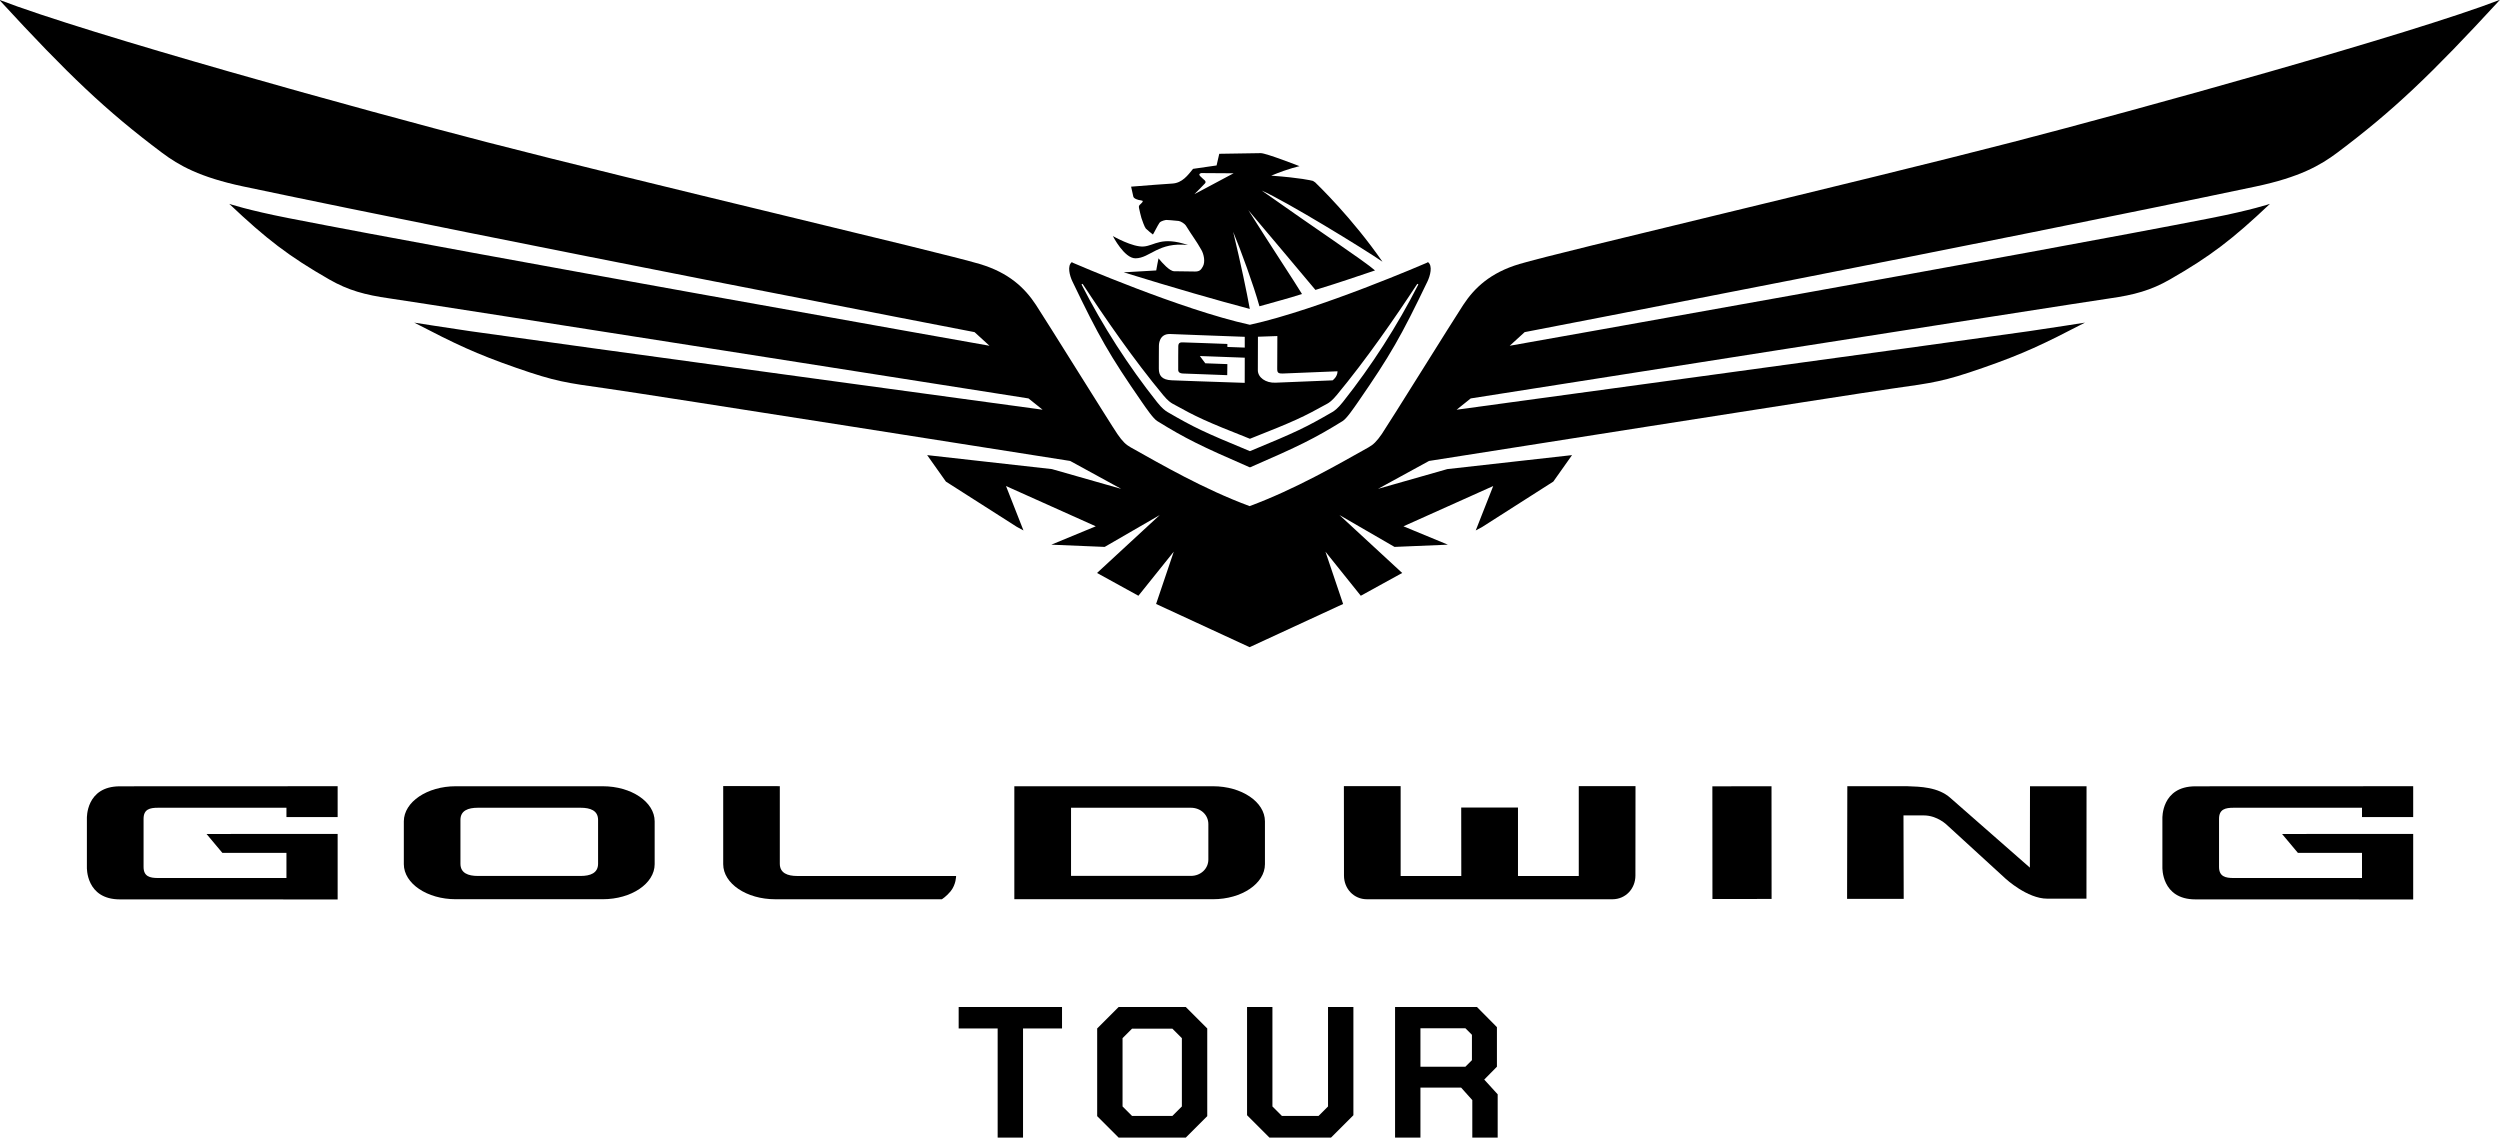
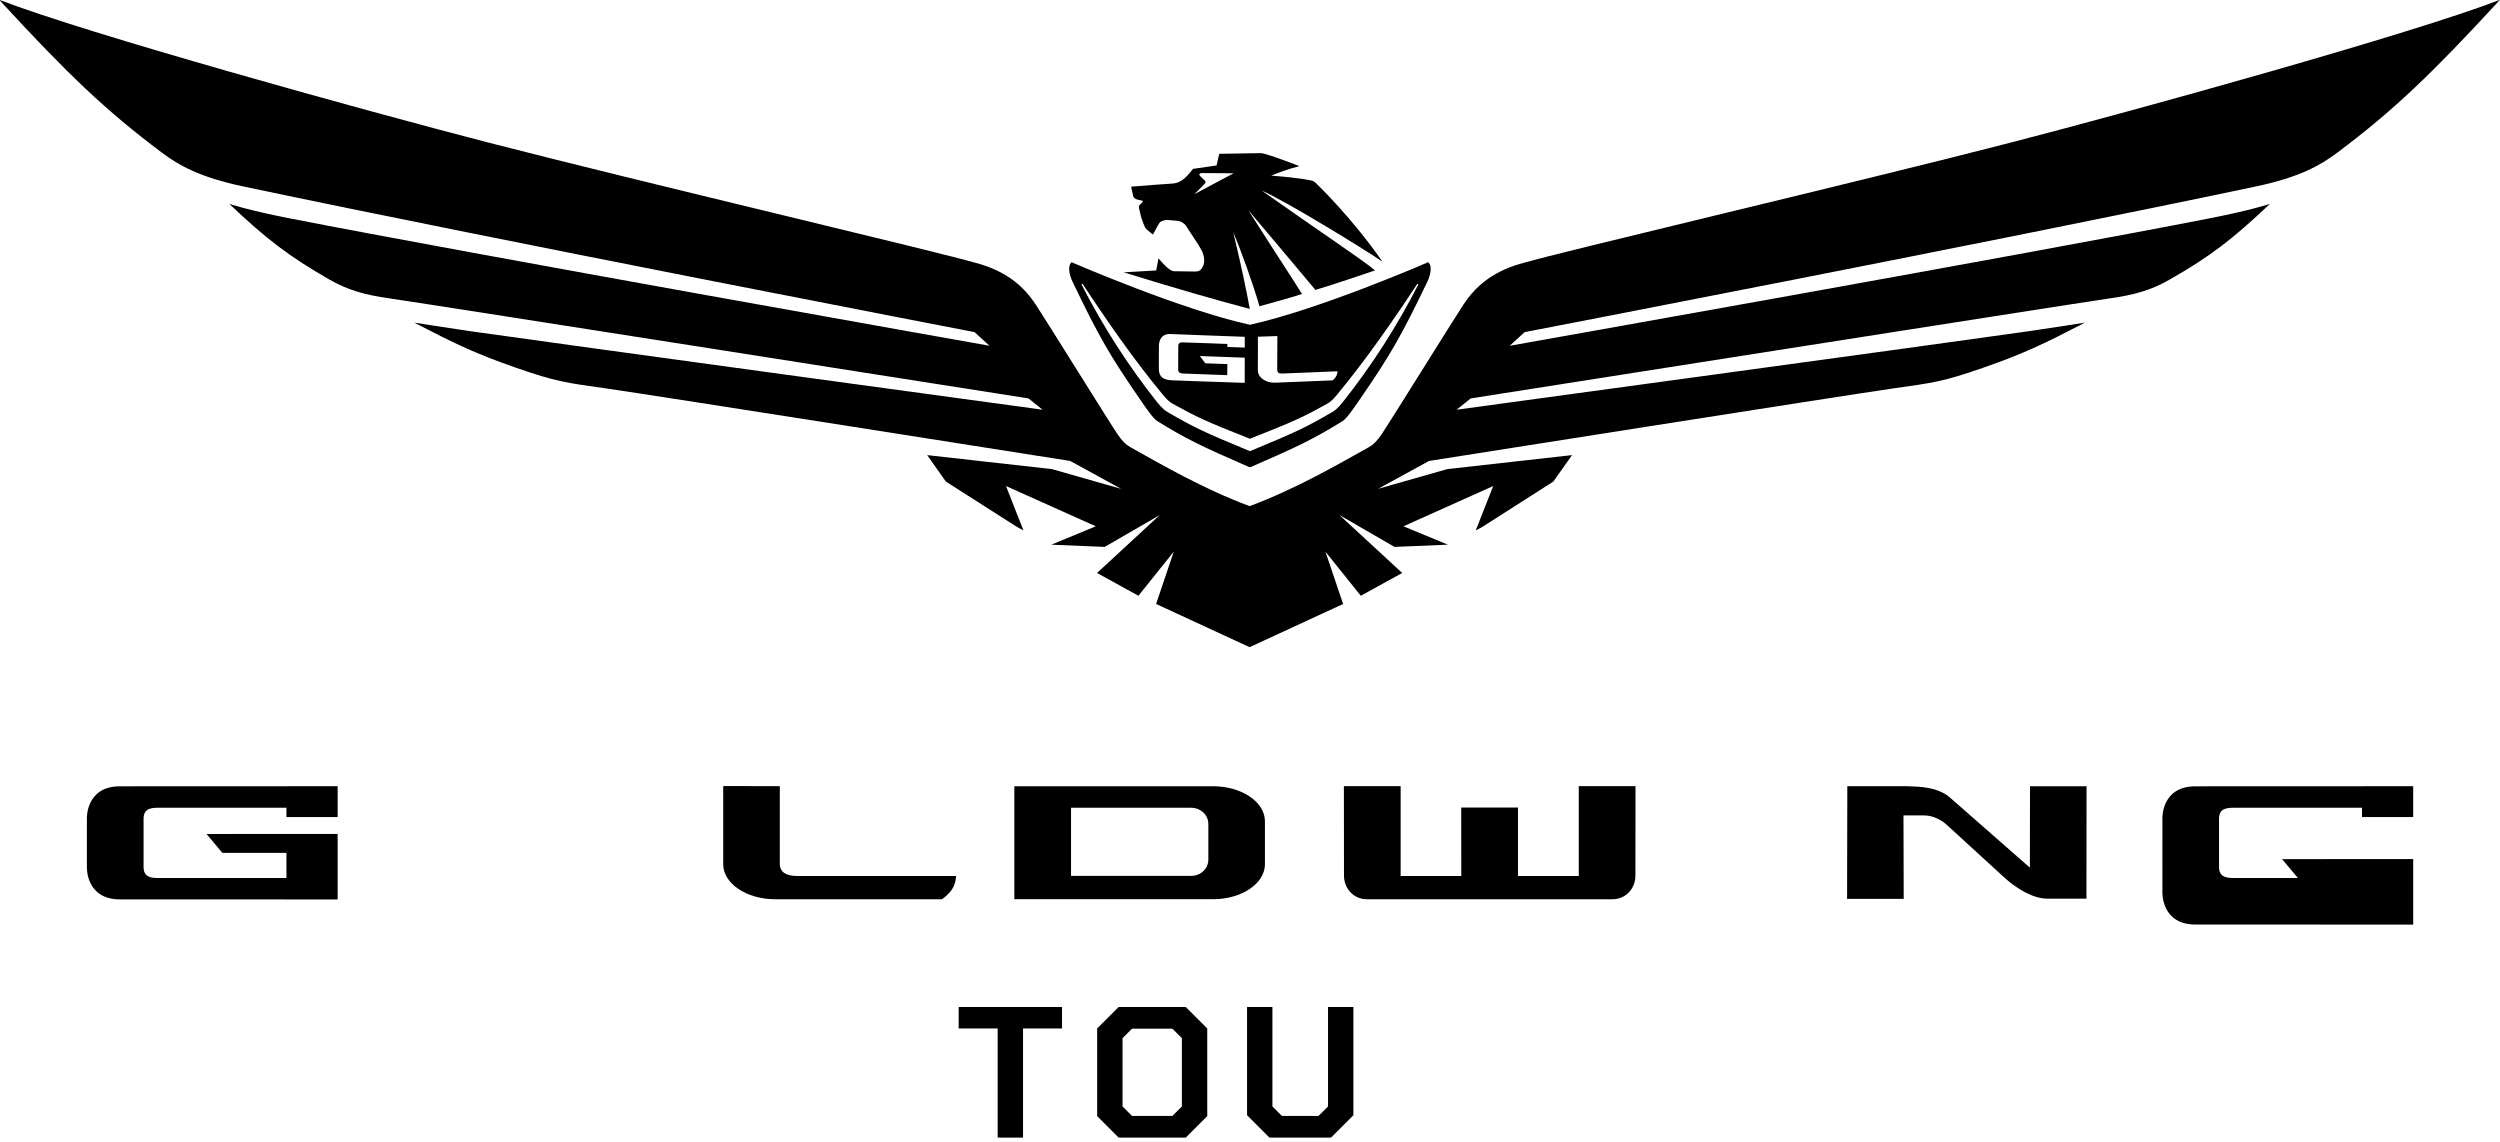
<svg xmlns="http://www.w3.org/2000/svg" clip-rule="evenodd" fill-rule="evenodd" stroke-linejoin="round" stroke-miterlimit="2" viewBox="0 0 300 137">
  <g fill-rule="nonzero">
    <path d="m.224-.585h-.209v-.115h.554v.115h-.209v.585h-.136z" transform="matrix(22.388 0 0 22.388 114.704 136.512)" />
    <path d="m.055-.115v-.47l.115-.115h.36l.115.115v.47l-.115.115h-.36zm.403-.001.051-.051v-.366l-.051-.051h-.216l-.051.051v.366l.051.051z" transform="matrix(22.388 0 0 22.388 130.429 136.512)" />
    <path d="m.065-.12v-.58h.136v.533l.051.051h.196l.051-.051v-.533h.136v.58l-.12.12h-.33z" transform="matrix(22.388 0 0 22.388 148.191 136.512)" />
-     <path d="m.615-.232v.232h-.136v-.201l-.06-.067h-.218v.268h-.136v-.7h.439l.107.108v.212l-.068.069zm-.414-.148h.241l.035-.035v-.136l-.035-.035h-.241z" transform="matrix(22.388 0 0 22.388 165.953 136.512)" />
-     <path d="m1 .2c-.682-.576-.672-1.501-2.836-2.138 2.109 1.158 1.879 2.614 2.836 3.3.735.527 2.516-.417 2.516-.417s-1.833-.17-2.516-.745" transform="matrix(-1.221 -.859 -.859 1.221 138.649 30.194)" />
    <path d="m0-52.03c-5.554 6.034-8.582 8.916-13.081 12.29-1.354 1.016-3.034 1.973-6.537 2.713-20.846 4.4-58.774 11.708-58.774 11.708l-1.201 1.096s41.988-7.441 56.371-10.265c3.266-.641 4.735-1.142 4.735-1.142-2.993 2.832-4.768 4.202-8.048 6.082-1.516.868-2.868 1.238-4.827 1.516-2.843.406-51.365 8.041-51.365 8.041l-1.134.908s39.695-5.406 45.989-6.31c1.711-.246 4.517-.691 4.517-.691-3.347 1.734-4.927 2.495-8.224 3.642-3.146 1.096-3.977 1.196-7.248 1.656-3.073.428-37.25 5.821-37.25 5.821l-4.101 2.243 5.569-1.588 10.026-1.124-1.506 2.128-5.703 3.64-.532.288 1.405-3.571-7.214 3.237 3.57 1.477-4.289.179-4.426-2.561 5.043 4.656-3.327 1.831-2.842-3.544 1.421 4.204-7.51 3.47h-.013l-7.509-3.47 1.421-4.204-2.842 3.544-3.326-1.831 5.042-4.656-4.426 2.561-4.289-.179 3.572-1.477-7.215-3.237 1.403 3.571-.53-.288-5.703-3.64-1.508-2.128 10.027 1.124 5.568 1.588-4.1-2.243s-34.176-5.393-37.25-5.821c-3.272-.46-4.102-.56-7.249-1.656-3.294-1.147-4.876-1.908-8.223-3.642 0 0 2.807.445 4.517.691 6.295.904 45.989 6.31 45.989 6.31l-1.133-.908s-48.523-7.635-51.366-8.041c-1.959-.278-3.311-.648-4.827-1.516-3.278-1.88-5.055-3.25-8.048-6.082 0 0 1.47.501 4.735 1.142 14.382 2.824 56.371 10.265 56.371 10.265l-1.201-1.096s-37.928-7.308-58.775-11.708c-3.502-.74-5.183-1.697-6.536-2.713-4.499-3.374-7.528-6.256-13.081-12.29 7.055 2.728 29.276 8.878 39.16 11.434 12.684 3.283 36.228 8.784 39.644 9.8 2.349.699 3.629 1.923 4.53 3.298.743 1.125 6.067 9.688 6.545 10.377.403.584.674.848 1.068 1.067 2.469 1.381 5.867 3.353 9.552 4.72h.001c3.684-1.367 7.082-3.339 9.551-4.72.394-.219.664-.483 1.068-1.067.477-.689 5.803-9.252 6.545-10.377.902-1.375 2.18-2.599 4.53-3.298 3.416-1.016 26.96-6.517 39.644-9.8 9.883-2.556 32.103-8.706 39.16-11.434h.002z" transform="matrix(1.493 0 0 1.493 299.997 77.657)" />
    <path d="m0 4.932c-2.453-3.536-5.152-6.12-5.408-6.376-.003-.006-.175-.111-.18-.119-.14-.035-.958-.245-3.355-.422 1.525-.63 2.275-.752 2.275-.763 0 0-2.687-1.047-3.109-1.047s-3.342.053-3.342.053l-.215.937-1.89.273c-.43.526-.87 1.133-1.664 1.182-.956.061-1.665.12-3.316.249 0 0 .142.645.179.802.04.16.368.276.607.299.225.021.171.11.018.258-.154.147-.201.169-.17.349.033.181.151.663.195.811.044.147.259.748.353.846.092.099.492.428.571.481.016.011.382-.737.526-.938.119-.168.517-.232.553-.232 0 0 .634.033.996.082.176.025.484.228.57.363.548.884.838 1.229 1.256 1.972.194.34.317.943.123 1.308-.16.301-.283.42-.636.42l-1.687-.023c-.364-.014-.93-.645-1.25-1.037-.012.013-.184.974-.184.974l-2.613.151c3.891 1.209 7.645 2.289 10.134 2.942-.257-1.411-.694-3.514-1.337-6.197.617 1.482 1.639 4.277 2.112 5.984 1.486-.427 2.144-.578 3.42-.985-.63-1.042-2.223-3.432-4.316-6.745 1.211 1.444 4.448 5.267 5.396 6.415 2.243-.689 3.05-.989 4.789-1.566-.815-.729-4.95-3.472-9.106-6.42 1.907.828 8.251 4.713 9.705 5.719m-15.117-5.427s.777-.773.854-.87c.102-.125.01-.213-.064-.279-.073-.067-.109-.09-.318-.295-.205-.207.089-.253.089-.253l2.59.017z" transform="matrix(1.493 0 0 1.493 165.897 24.042)" />
    <path d="m0-16.491-.071.048s-8.685 3.77-14.238 4.989h-.011c-5.55-1.219-14.236-4.989-14.236-4.989l-.059-.048c-.402.287-.176 1.111.041 1.557 2.116 4.412 2.981 5.931 5.575 9.682.372.536.919 1.34 1.243 1.539 2.268 1.403 3.5 2.008 7.423 3.713h.051c3.924-1.705 5.153-2.31 7.424-3.713.323-.199.869-1.003 1.242-1.539 2.594-3.751 3.458-5.27 5.577-9.682.215-.446.443-1.27.039-1.557m-13.664 5.998 1.561-.054-.009 2.246c.012.588-.1.78.448.765l4.397-.179c-.001.456-.397.729-.397.729l-4.594.187c-.784.032-1.419-.42-1.414-1.008zm-7.964 1.605c.007-.468.005-.871.005-.871s-.036-.986.906-.952c0 0 1.793.069 2.308.089l3.685.136v.866l-1.397-.051v-.241l-1.95-.072c-.331-.013-1.381-.046-1.606-.054-.226-.01-.389.023-.389.318l-.006.873v1.019c0 .205.161.284.371.292.098.003 1.274.048 1.57.057l1.998.076.012-.889-1.776-.066-.435-.584 3.608.134v.52l-.003 1.502-3.929-.133s-1.108-.043-1.931-.072c-.824-.032-1.042-.409-1.042-.929 0 0-.004-.514.001-.968m14.785 3.651c-.407.511-.676.702-.844.799-2.154 1.248-2.892 1.599-6.584 3.127l-.038.014-.036-.014c-3.693-1.528-4.431-1.879-6.582-3.126-.167-.098-.438-.287-.845-.8-2.325-2.934-4.368-6.117-6.074-9.462l.089-.045c1.798 2.745 4.119 6.109 6.482 8.95.369.445.604.602.75.683 1.946 1.078 2.589 1.386 6.216 2.82 3.63-1.434 4.273-1.742 6.219-2.82.146-.079.38-.236.751-.683 2.368-2.85 4.686-6.208 6.483-8.95l.086.045c-1.709 3.352-3.753 6.536-6.073 9.462" transform="matrix(1.493 0 0 1.493 171.353 56.073)" />
    <path d="m0-3.923s-.1-2.582 2.656-2.582c0 0 5.236-.004 6.742-.004l10.756-.003v2.482h-4.115v-.751s-9.668-.003-10.323 0c-.656 0-1.161.113-1.161.891v3.862c0 .773.505.894 1.161.894h10.323v-2.021h-5.151l-1.272-1.518 10.538-.006v5.268l-10.756-.003c-1.506-.002-6.742-.002-6.742-.002-2.756 0-2.656-2.584-2.656-2.584z" transform="matrix(1.493 0 0 1.493 10.427 104.069)" />
-     <path d="m0-3.923s-.098-2.582 2.656-2.582c0 0 5.237-.004 6.742-.004l10.76-.003v2.482h-4.115l.001-.751s-9.67-.003-10.325 0c-.656 0-1.166.113-1.166.891v3.862c0 .773.51.894 1.166.894h10.325l-.001-2.021h-5.152l-1.272-1.518 10.539-.006v5.268l-10.76-.003c-1.505-.002-6.742-.002-6.742-.002-2.754 0-2.656-2.584-2.656-2.584z" transform="matrix(1.493 0 0 1.493 259.487 104.069)" />
+     <path d="m0-3.923s-.098-2.582 2.656-2.582c0 0 5.237-.004 6.742-.004l10.76-.003v2.482h-4.115l.001-.751s-9.67-.003-10.325 0c-.656 0-1.166.113-1.166.891v3.862c0 .773.51.894 1.166.894h10.325h-5.152l-1.272-1.518 10.539-.006v5.268l-10.76-.003c-1.505-.002-6.742-.002-6.742-.002-2.754 0-2.656-2.584-2.656-2.584z" transform="matrix(1.493 0 0 1.493 259.487 104.069)" />
  </g>
-   <path d="m-2.145-6.906h9.057v4.754h-9.057z" transform="matrix(.001 1.493 1.493 -.001 215.797 97.553)" />
  <path d="m0-9.042-.01 6.538-6.367-5.583c-.996-.909-2.489-.924-3.454-.96h-4.852l-.019 9.052h4.551l-.018-6.706h1.634c1.098 0 1.871.78 1.871.78l4.708 4.31s1.736 1.601 3.334 1.601 3.16.003 3.16.003l.007-9.035z" fill-rule="nonzero" transform="matrix(1.493 0 0 1.493 243.6 107.854)" />
-   <path d="m0-3.442c-.002-1.557-1.872-2.819-4.174-2.819h-11.813c-2.299 0-4.166 1.262-4.174 2.819v3.447c.008 1.554 1.875 2.814 4.174 2.814h11.813c2.302 0 4.172-1.26 4.174-2.814zm-4.548 3.411c-.002.751-.623.98-1.401.98h-8.261c-.778 0-1.4-.229-1.4-.98v-3.528c0-.751.622-.974 1.4-.974h8.261c.778 0 1.399.223 1.401.974z" fill-rule="nonzero" transform="matrix(1.493 0 0 1.493 78.559 103.698)" />
  <path d="m0 7.818c.446-.556.44-1.229.44-1.229h-12.767c-.776 0-1.399-.23-1.402-.981v-6.238l-4.55-.011v6.285c.005 1.554 1.875 2.815 4.179 2.815h13.395s.36-.219.705-.641" fill-rule="nonzero" transform="matrix(1.493 0 0 1.493 114.075 95.281)" />
  <path d="m0-3.442c-.002-1.557-1.87-2.819-4.174-2.819h-15.969v9.08h15.969c2.304 0 4.172-1.26 4.174-2.814zm-4.548 3.068c0 .752-.625 1.318-1.403 1.318h-9.634v-5.477h9.634c.778 0 1.403.563 1.403 1.314z" fill-rule="nonzero" transform="matrix(1.493 0 0 1.493 151.793 103.698)" />
  <path d="m0 9.093c-1.057 0-1.844-.85-1.844-1.902l-.008-7.191h4.562v7.223h4.875l-.007-5.502h4.563v5.502h4.886v-7.223h4.56l-.007 7.191c0 1.052-.789 1.902-1.849 1.902z" fill-rule="nonzero" transform="matrix(1.493 0 0 1.493 164.031 94.335)" />
</svg>